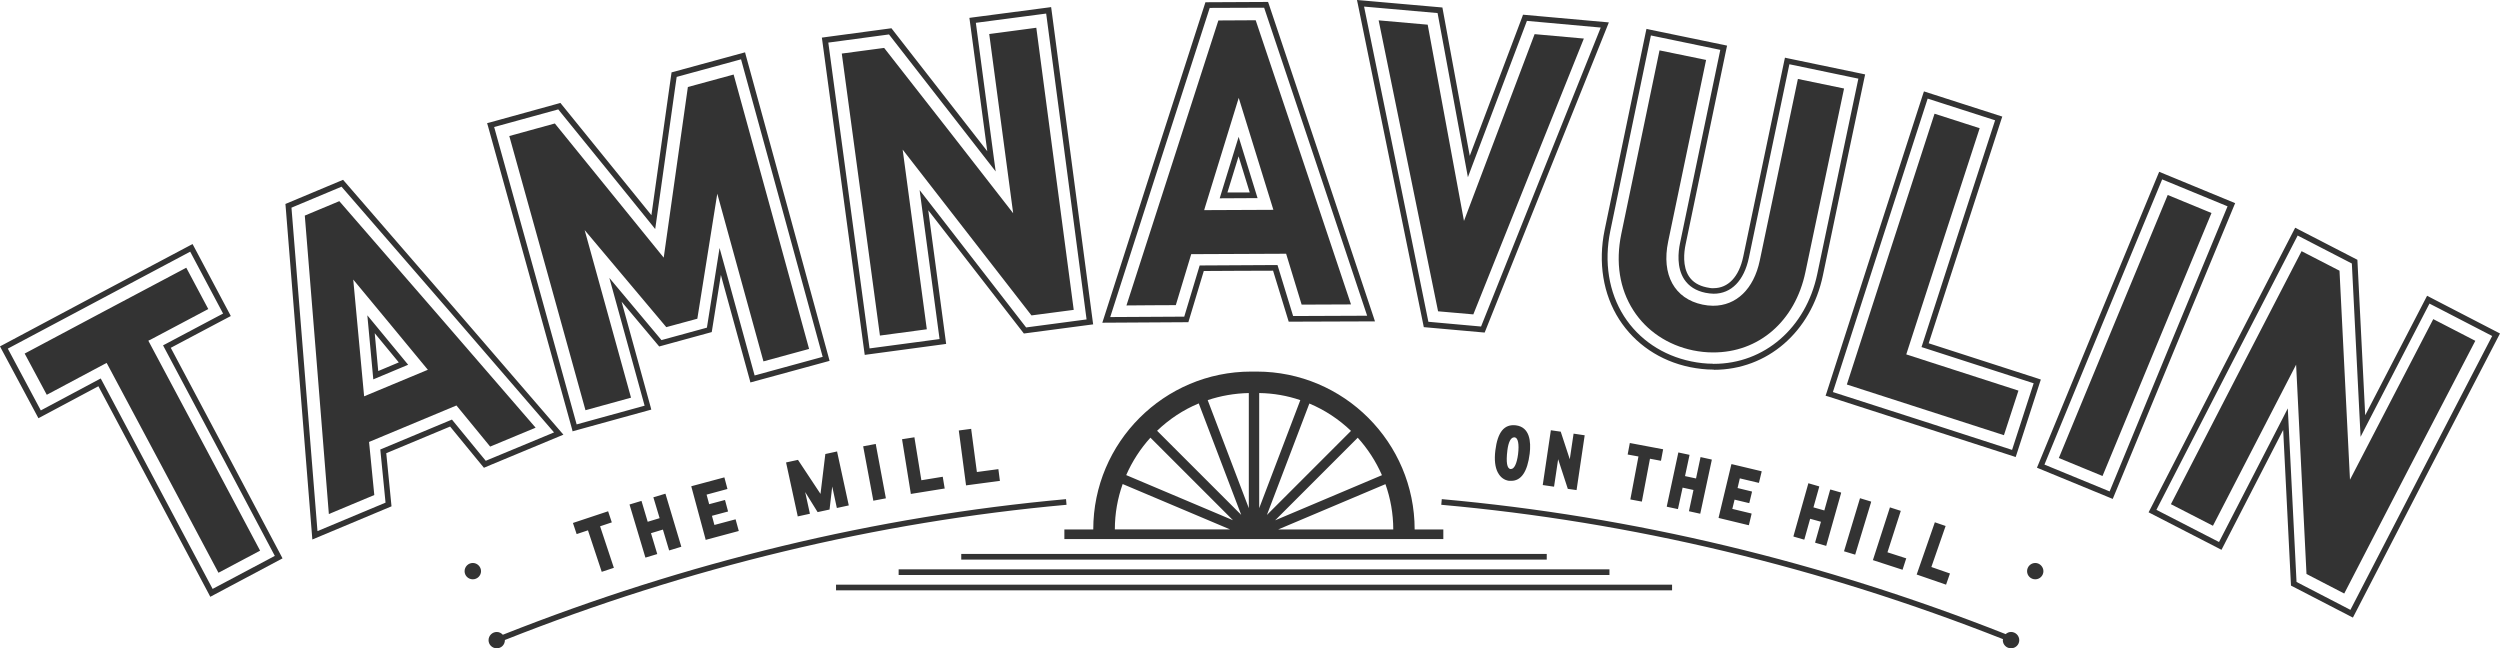
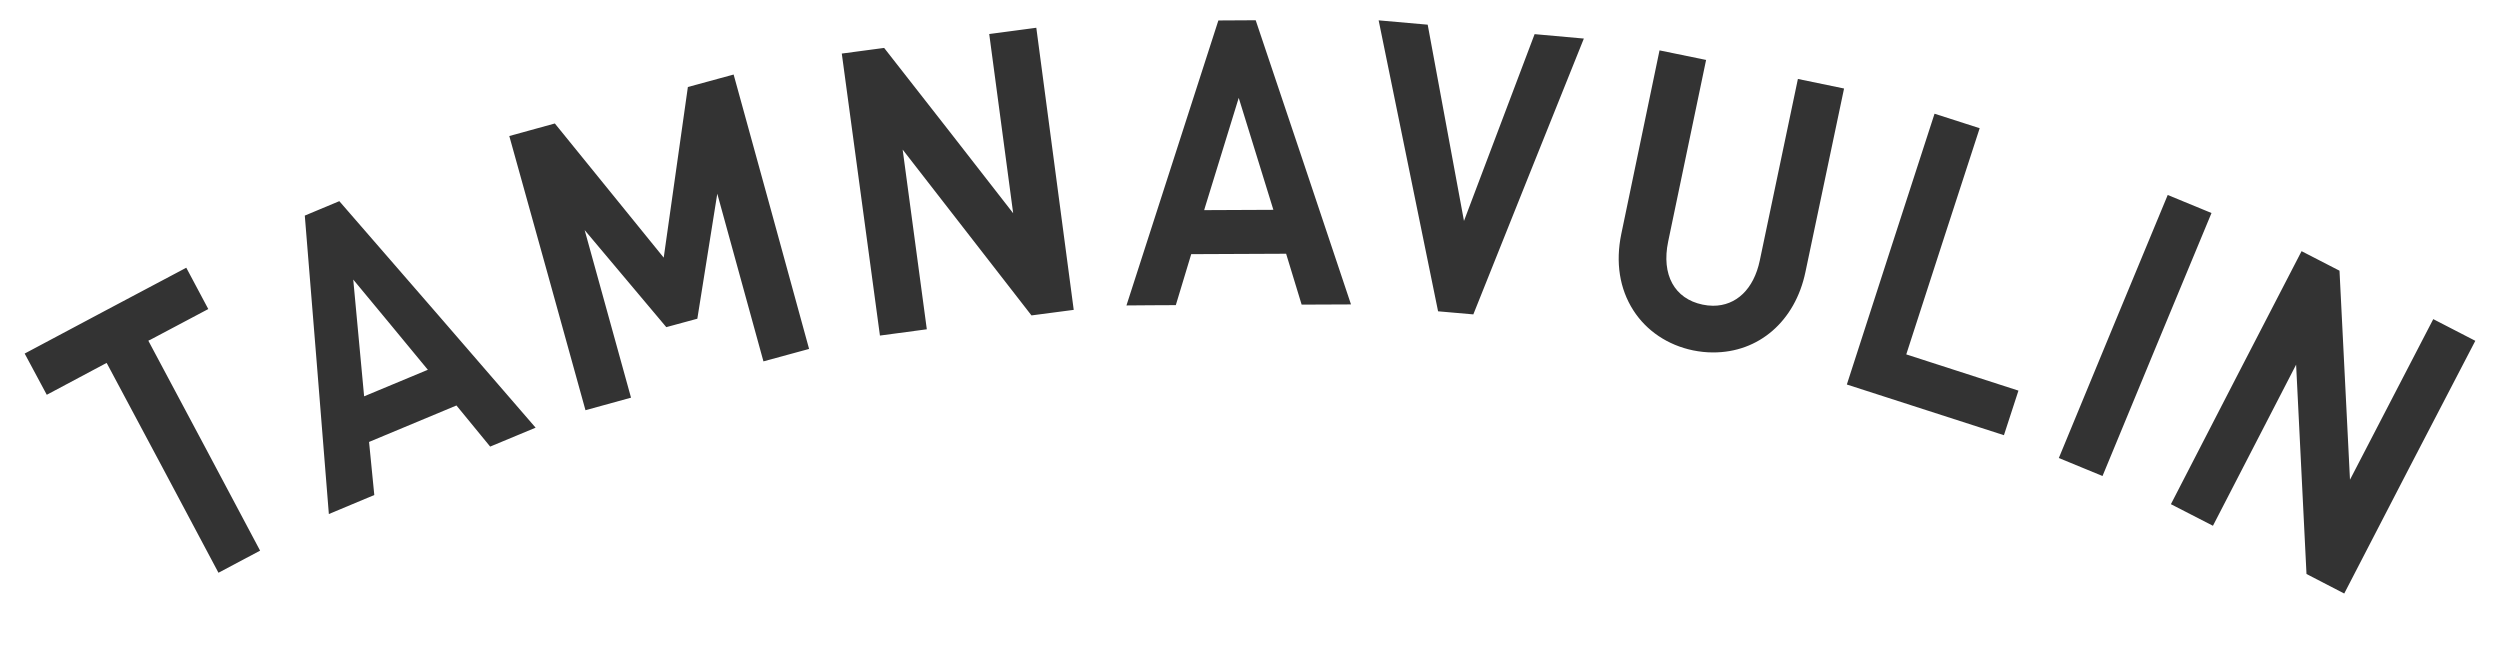
<svg xmlns="http://www.w3.org/2000/svg" width="242.939" height="63" viewBox="0 0 242.939 63" fill="none" version="1.1" id="svg1">
  <defs id="defs1" />
  <g id="Tamnavulin logo" transform="translate(0,-0.859)" style="fill:#333333">
    <path id="Vector" d="m 196.142,38.823 c -0.47,1.439 -0.939,2.887 -1.409,4.326 -5.085,-1.648 -10.17,-3.287 -15.265,-4.925 2.827,-8.772 5.674,-17.543 8.522,-26.315 1.458,0.469 2.927,0.939 4.386,1.409 -2.388,7.323 -4.766,14.656 -7.134,21.979 3.637,1.169 7.263,2.338 10.89,3.517 M 149.127,4.176 c -2.298,6.054 -4.576,12.098 -6.864,18.153 -1.169,-6.354 -2.348,-12.708 -3.526,-19.072 -1.589,-0.14 -3.177,-0.28 -4.766,-0.42 1.928,9.421 3.856,18.852 5.775,28.273 1.139,0.1 2.287,0.2 3.426,0.3 3.567,-8.941 7.154,-17.873 10.74,-26.804 -1.598,-0.15 -3.197,-0.29 -4.795,-0.43 m 9.601,26.834 c 1.278,1.998 3.346,3.387 5.804,3.896 0.639,0.13 1.279,0.2 1.918,0.2 4.466,0.03 8.003,-3.037 9.002,-7.803 1.248,-5.944 2.497,-11.899 3.756,-17.843 -1.499,-0.31 -2.987,-0.619 -4.486,-0.929 -1.239,5.884 -2.467,11.769 -3.706,17.653 -0.58,2.757 -2.278,4.396 -4.546,4.386 -0.33,0 -0.669,-0.04 -1.009,-0.11 -2.737,-0.569 -4.016,-2.907 -3.347,-6.124 1.229,-5.884 2.458,-11.769 3.687,-17.653 -1.509,-0.31 -3.017,-0.619 -4.526,-0.929 -1.239,5.944 -2.478,11.899 -3.716,17.843 -0.57,2.757 -0.17,5.325 1.169,7.413 z m 51.93,-11.199 c -3.537,8.512 -7.063,17.034 -10.58,25.556 1.419,0.58 2.827,1.169 4.246,1.748 3.517,-8.522 7.053,-17.044 10.59,-25.556 -1.419,-0.589 -2.837,-1.169 -4.266,-1.758 m 25.816,12.069 c -2.708,5.205 -5.405,10.41 -8.093,15.605 -0.339,-6.774 -0.679,-13.537 -1.019,-20.311 -1.229,-0.629 -2.457,-1.269 -3.686,-1.898 -4.246,8.192 -8.472,16.384 -12.698,24.587 1.358,0.699 2.727,1.399 4.086,2.098 2.687,-5.225 5.385,-10.44 8.082,-15.655 0.34,6.784 0.68,13.567 1.009,20.341 1.219,0.629 2.448,1.259 3.667,1.898 4.226,-8.192 8.472,-16.374 12.738,-24.557 -1.359,-0.709 -2.728,-1.409 -4.086,-2.108 z M 96.127,4.156 C 96.906,9.96 97.676,15.775 98.455,21.579 94.289,16.224 90.113,10.86 85.917,5.515 c -1.369,0.18 -2.747,0.37 -4.116,0.549 1.239,9.131 2.478,18.273 3.707,27.404 1.519,-0.21 3.037,-0.41 4.556,-0.61 -0.779,-5.814 -1.558,-11.639 -2.348,-17.463 4.176,5.365 8.352,10.74 12.518,16.115 1.369,-0.18 2.738,-0.36 4.106,-0.539 -1.208,-9.141 -2.417,-18.273 -3.636,-27.414 -1.529,0.2 -3.057,0.4 -4.576,0.609 M 14.565,33.898 c 1.888,-1.009 3.786,-2.008 5.675,-3.007 -0.709,-1.339 -1.429,-2.677 -2.138,-4.016 -5.245,2.777 -10.48,5.555 -15.705,8.342 0.719,1.339 1.429,2.677 2.148,4.006 1.938,-1.029 3.876,-2.068 5.814,-3.097 l 0.08,0.14 c 3.607,6.744 7.203,13.497 10.79,20.251 1.349,-0.719 2.697,-1.439 4.046,-2.148 C 21.668,47.565 18.042,40.761 14.415,33.968 l 0.15,-0.08 z M 66.845,9.311 C 66.056,14.836 65.277,20.37 64.497,25.895 60.981,21.549 57.454,17.203 53.917,12.858 c -1.479,0.41 -2.947,0.809 -4.426,1.219 2.478,8.882 4.945,17.763 7.403,26.645 1.479,-0.41 2.957,-0.809 4.426,-1.219 -1.498,-5.435 -2.997,-10.86 -4.506,-16.285 2.647,3.147 5.295,6.284 7.933,9.431 1.009,-0.27 2.008,-0.549 3.017,-0.819 0.639,-4.046 1.289,-8.092 1.938,-12.148 1.498,5.435 2.987,10.86 4.486,16.294 1.479,-0.4 2.957,-0.809 4.436,-1.209 C 76.186,25.875 73.749,16.994 71.291,8.102 69.812,8.502 68.334,8.911 66.855,9.311 M 32.967,20.4 c 6.384,7.333 12.738,14.676 19.082,22.019 -1.469,0.61 -2.947,1.229 -4.416,1.838 -1.089,-1.339 -2.188,-2.667 -3.277,-3.996 -2.797,1.169 -5.595,2.328 -8.382,3.497 l -0.11,0.05 c 0.17,1.718 0.34,3.437 0.509,5.155 -1.469,0.619 -2.937,1.229 -4.416,1.848 -0.769,-9.671 -1.548,-19.331 -2.338,-29.002 1.119,-0.47 2.238,-0.929 3.347,-1.399 m 1.359,7.593 c 0.35,3.786 0.709,7.583 1.059,11.369 1.998,-0.829 3.996,-1.668 5.994,-2.498 l 0.2,-0.08 C 39.161,33.868 36.744,30.93 34.316,28.013 M 122.023,2.827 c 3.097,9.201 6.184,18.402 9.261,27.614 -1.599,0 -3.197,0.01 -4.796,0.02 -0.499,-1.648 -1.009,-3.297 -1.508,-4.945 -3.037,0.01 -6.065,0.03 -9.102,0.04 h -0.12 c -0.499,1.658 -0.999,3.307 -1.498,4.955 -1.599,0 -3.197,0.02 -4.796,0.03 2.968,-9.231 5.945,-18.462 8.932,-27.694 1.209,0 2.428,-0.01 3.637,-0.02 m 1.708,18.422 c -1.119,-3.627 -2.238,-7.253 -3.367,-10.88 -1.099,3.567 -2.198,7.133 -3.297,10.7 l -0.06,0.21 c 2.248,-0.01 4.486,-0.02 6.734,-0.03" fill="#ffffff" style="fill:#333333" />
-     <path id="Vector_2" d="m 228.642,60.872 -1.259,-0.649 c -1.538,-0.799 -3.077,-1.589 -4.615,-2.388 l -0.14,-0.07 -0.759,-15.126 c -1.959,3.796 -3.917,7.593 -5.865,11.399 l -0.13,0.25 -0.249,-0.13 c -2.198,-1.129 -4.386,-2.258 -6.584,-3.387 l -0.25,-0.13 0.13,-0.25 c 4.775,-9.301 9.481,-18.432 13.987,-27.154 l 0.13,-0.25 6.044,3.117 0.759,15.106 c 1.958,-3.786 3.916,-7.573 5.884,-11.359 l 0.13,-0.25 1.309,0.679 c 1.838,0.949 3.687,1.908 5.525,2.857 l 0.25,0.13 -0.13,0.25 c -4.716,9.071 -9.441,18.193 -14.037,27.114 l -0.13,0.25 z m -5.485,-3.467 c 1.489,0.769 2.988,1.549 4.476,2.318 l 0.769,0.4 c 4.516,-8.752 9.152,-17.703 13.777,-26.615 -1.758,-0.909 -3.516,-1.818 -5.275,-2.727 l -0.819,-0.42 c -2.078,4.006 -4.156,8.012 -6.224,12.028 l -0.47,0.919 -0.849,-16.844 -5.265,-2.717 c -4.425,8.562 -9.041,17.523 -13.727,26.655 2.028,1.039 4.057,2.088 6.085,3.127 2.068,-4.026 4.136,-8.042 6.214,-12.069 l 0.469,-0.919 0.849,16.864 z M 20.43,58.844 20.301,58.594 C 16.734,51.86 13.148,45.127 9.561,38.393 L 3.736,41.5 3.607,41.261 C 2.448,39.093 1.289,36.925 0.13,34.767 L 0,34.517 0.25,34.387 C 6.314,31.15 12.378,27.923 18.462,24.706 l 0.25,-0.13 0.13,0.24 c 1.159,2.168 2.308,4.336 3.457,6.504 l 0.13,0.25 -1.119,0.589 c -1.569,0.829 -3.137,1.668 -4.715,2.498 3.587,6.734 7.163,13.467 10.73,20.211 l 0.13,0.25 -7.023,3.736 z M 9.791,37.644 9.921,37.884 c 3.587,6.734 7.163,13.467 10.74,20.201 l 6.044,-3.207 C 23.138,48.134 19.561,41.4 15.975,34.667 l -0.13,-0.25 0.25,-0.13 c 1.648,-0.879 3.307,-1.758 4.955,-2.627 L 21.679,31.33 c -1.059,-2.008 -2.128,-4.016 -3.197,-6.014 -5.914,3.137 -11.819,6.274 -17.723,9.421 1.069,1.998 2.138,4.006 3.207,6.004 l 5.824,-3.107 z m 20.56,15.635 -0.03,-0.38 C 29.472,42.22 28.613,31.55 27.754,20.88 l -0.02,-0.2 5.605,-2.348 0.13,0.15 c 7.053,8.122 14.127,16.305 21.03,24.327 l 0.25,0.29 -0.36,0.15 c -2.218,0.919 -4.436,1.848 -6.654,2.767 l -0.709,0.3 -0.839,-1.019 c -0.819,-0.999 -1.629,-1.988 -2.448,-2.987 l -6.204,2.588 0.51,5.165 -7.703,3.227 z M 28.323,21.03 c 0.849,10.48 1.688,20.96 2.528,31.44 l 6.614,-2.767 -0.509,-5.165 6.963,-2.907 0.13,0.16 c 0.859,1.049 1.718,2.098 2.578,3.147 l 0.579,0.699 0.33,-0.14 c 2.098,-0.879 4.206,-1.748 6.304,-2.618 C 47.055,34.996 40.112,26.964 33.188,19.002 l -4.865,2.038 z m 176.981,28.313 -0.259,-0.11 c -2.278,-0.939 -4.566,-1.878 -6.844,-2.817 l -0.26,-0.11 0.11,-0.26 c 3.877,-9.411 7.753,-18.822 11.659,-28.233 l 0.11,-0.26 7.383,3.047 -0.11,0.26 c -3.906,9.401 -7.792,18.812 -11.679,28.223 z m -6.633,-3.337 c 2.118,0.869 4.226,1.738 6.334,2.607 3.806,-9.241 7.622,-18.472 11.459,-27.704 l -6.354,-2.618 c -3.827,9.241 -7.643,18.472 -11.439,27.714 z m -2.788,-0.729 -0.259,-0.09 c -5.985,-1.938 -11.959,-3.866 -17.953,-5.795 l -0.27,-0.08 0.09,-0.26 c 3.117,-9.691 6.244,-19.372 9.381,-29.052 l 0.09,-0.26 7.613,2.448 -0.09,0.26 c -2.358,7.253 -4.716,14.516 -7.064,21.769 3.547,1.139 7.094,2.288 10.64,3.437 l 0.26,0.09 -0.09,0.26 c -0.759,2.338 -1.518,4.666 -2.268,7.003 l -0.09,0.26 z M 178.1,38.953 c 5.815,1.868 11.619,3.736 17.424,5.625 0.699,-2.158 1.398,-4.316 2.098,-6.474 -3.547,-1.149 -7.094,-2.298 -10.64,-3.437 l -0.26,-0.08 0.09,-0.27 c 2.348,-7.263 4.696,-14.516 7.063,-21.769 l -6.553,-2.108 c -3.078,9.511 -6.155,19.012 -9.212,28.523 z M 55.647,42.789 55.577,42.519 C 52.87,32.719 50.142,22.908 47.415,13.097 l -0.08,-0.27 0.27,-0.07 c 2.228,-0.619 4.456,-1.229 6.684,-1.848 l 0.17,-0.05 0.11,0.14 c 2.917,3.587 5.824,7.183 8.732,10.77 0.579,-4.136 1.169,-8.272 1.748,-12.408 l 0.21,-1.469 7.143,-1.948 0.07,0.27 c 2.697,9.811 5.395,19.621 8.072,29.442 l 0.07,0.27 -7.693,2.098 -0.07,-0.27 C 71.971,34.557 71.092,31.36 70.213,28.173 l -0.16,-0.599 -0.889,5.555 -5.105,1.399 -3.656,-4.356 c 0.939,3.407 1.878,6.814 2.817,10.22 l 0.07,0.27 -7.683,2.118 z M 48.024,13.217 c 2.677,9.631 5.355,19.252 8.012,28.883 l 6.604,-1.818 c -1.029,-3.727 -2.058,-7.463 -3.087,-11.189 l -0.34,-1.229 5.065,6.044 4.416,-1.209 1.229,-7.743 0.849,3.067 c 0.849,3.107 1.708,6.214 2.558,9.321 L 79.944,35.536 C 77.306,25.895 74.669,16.264 72.011,6.624 l -6.254,1.708 -0.16,1.109 C 64.978,13.787 64.369,18.142 63.759,22.488 l -0.09,0.629 -0.4,-0.499 c -2.997,-3.707 -6.004,-7.423 -9.021,-11.129 -2.078,0.569 -4.166,1.149 -6.244,1.718 z m -11.749,24.507 -0.579,-6.224 3.966,4.805 z m 0.14,-4.476 0.34,3.667 1.998,-0.839 -2.338,-2.837 z m 130.116,3.527 h -0.06 c -0.739,0 -1.498,-0.09 -2.247,-0.24 -2.908,-0.599 -5.345,-2.248 -6.884,-4.646 -1.558,-2.438 -2.058,-5.525 -1.409,-8.682 1.329,-6.424 2.668,-12.848 4.007,-19.272 l 0.06,-0.27 0.269,0.06 c 2.428,0.5 4.866,0.999 7.293,1.509 l 0.27,0.06 -0.06,0.27 c -1.329,6.354 -2.657,12.718 -3.976,19.072 -0.15,0.729 -0.31,2.098 0.33,3.077 0.359,0.549 0.939,0.909 1.708,1.069 0.25,0.05 0.48,0.1 0.689,0.08 1.419,0 2.468,-1.109 2.878,-3.057 1.328,-6.354 2.657,-12.708 3.996,-19.072 l 0.06,-0.27 0.27,0.06 c 2.417,0.5 4.835,1.009 7.253,1.509 l 0.269,0.06 -0.06,0.27 c -1.358,6.424 -2.707,12.838 -4.046,19.262 -1.149,5.495 -5.405,9.171 -10.6,9.171 z m -0.06,-0.559 h 0.06 c 4.926,0 8.962,-3.497 10.061,-8.722 1.329,-6.334 2.657,-12.658 3.996,-18.992 -2.238,-0.47 -4.466,-0.929 -6.704,-1.399 -1.308,6.264 -2.627,12.528 -3.936,18.802 -0.469,2.228 -1.708,3.497 -3.417,3.497 -0.259,-0.01 -0.509,-0.03 -0.799,-0.09 -0.929,-0.19 -1.618,-0.629 -2.068,-1.309 -0.749,-1.149 -0.579,-2.677 -0.41,-3.497 1.299,-6.264 2.608,-12.538 3.917,-18.802 -2.248,-0.47 -4.496,-0.929 -6.744,-1.399 -1.319,6.334 -2.637,12.668 -3.946,19.002 -0.619,3.017 -0.15,5.954 1.329,8.272 1.448,2.268 3.766,3.826 6.523,4.396 0.71,0.15 1.439,0.23 2.138,0.23 z M 84.03,35.336 83.99,35.056 C 82.631,24.966 81.273,14.886 79.904,4.795 l -0.04,-0.28 0.729,-0.1 c 1.958,-0.26 3.916,-0.529 5.874,-0.789 l 0.16,-0.02 0.1,0.13 C 89.805,7.673 92.871,11.619 95.939,15.555 95.379,11.329 94.81,7.103 94.24,2.877 L 94.2,2.597 94.48,2.557 c 2.468,-0.33 4.925,-0.649 7.383,-0.969 l 0.28,-0.04 0.04,0.28 c 1.338,10.09 2.677,20.181 4.006,30.271 l 0.04,0.28 -6.734,0.889 -0.1,-0.13 C 96.338,29.182 93.271,25.236 90.204,21.29 l 1.738,12.988 -0.28,0.04 c -2.448,0.33 -4.905,0.659 -7.353,0.989 l -0.28,0.04 z M 80.493,5.005 c 1.339,9.901 2.678,19.801 4.006,29.712 2.268,-0.31 4.536,-0.61 6.803,-0.909 l -1.938,-14.476 0.629,0.809 c 3.247,4.176 6.484,8.362 9.721,12.538 l 5.874,-0.779 c -1.298,-9.911 -2.617,-19.811 -3.926,-29.722 -2.278,0.3 -4.556,0.599 -6.833,0.899 0.599,4.476 1.199,8.951 1.788,13.427 l 0.14,1.019 -0.629,-0.809 C 92.882,12.548 89.635,8.372 86.388,4.206 84.48,4.456 82.581,4.715 80.673,4.975 l -0.18,0.02 z m 63.8,28.173 -5.935,-0.529 -0.04,-0.2 C 136.2,22.039 134.072,11.639 131.944,1.229 l -0.08,-0.37 0.37,0.03 c 2.578,0.23 5.145,0.45 7.723,0.679 l 0.209,0.02 0.73,3.966 c 0.639,3.477 1.289,6.963 1.928,10.45 1.698,-4.506 3.397,-9.011 5.105,-13.517 l 0.07,-0.2 8.342,0.749 -0.14,0.35 c -3.966,9.861 -7.912,19.721 -11.849,29.592 l -0.079,0.19 z m -5.475,-1.049 5.105,0.46 c 3.866,-9.691 7.743,-19.372 11.629,-29.052 l -7.173,-0.649 c -1.799,4.745 -3.587,9.501 -5.385,14.256 l -0.35,0.939 -0.18,-0.979 C 141.765,13.297 141.056,9.481 140.356,5.674 L 139.697,2.128 c -2.378,-0.21 -4.756,-0.42 -7.143,-0.629 2.098,10.21 4.176,20.43 6.254,30.651 z m -31.7,0.09 0.12,-0.37 c 3.267,-10.2 6.544,-20.391 9.84,-30.581 l 0.06,-0.19 6.085,-0.03 0.07,0.19 c 3.416,10.16 6.813,20.321 10.2,30.481 l 0.12,0.37 -8.382,0.03 -1.519,-4.955 c -2.238,0 -4.486,0.02 -6.733,0.03 l -1.499,4.975 -8.372,0.05 z m 10.43,-30.571 c -3.227,10.01 -6.454,20.011 -9.661,30.021 l 7.193,-0.04 1.499,-4.975 h 0.21 c 2.377,-0.01 4.765,-0.03 7.143,-0.04 h 0.21 l 1.518,4.955 7.193,-0.03 c -3.326,-9.98 -6.663,-19.961 -10.01,-29.932 l -5.285,0.02 z m 0.979,18.472 1.838,-5.964 1.839,5.954 -3.677,0.02 z m 1.838,-4.086 -1.089,3.527 h 2.168 l -1.089,-3.527 z" fill="#ffffff" style="fill:#333333" />
-     <path id="Vector_3" d="m 49.063,63.05 v 0.02 c 0,0.44 -0.35,0.789 -0.789,0.789 -0.44,0 -0.799,-0.35 -0.799,-0.789 0,-0.44 0.36,-0.799 0.799,-0.799 0.24,0 0.44,0.11 0.589,0.27 17.853,-7.073 36.255,-11.509 54.728,-13.177 l 0.05,0.549 C 85.218,51.571 66.866,55.996 49.063,63.05 Z M 145.551,46.775 c -0.27,-0.52 -0.35,-1.239 -0.24,-2.138 0.22,-1.788 0.859,-2.578 1.988,-2.448 1.369,0.17 1.489,1.589 1.349,2.757 -0.22,1.748 -0.819,2.638 -1.788,2.638 h -0.22 c -0.47,-0.07 -0.839,-0.34 -1.079,-0.799 m 1.229,-0.35 h 0.04 c 0.319,0 0.569,-0.519 0.689,-1.439 0.12,-0.989 0,-1.598 -0.33,-1.638 h -0.05 c -0.319,0 -0.559,0.45 -0.659,1.269 -0.14,1.169 -0.04,1.758 0.31,1.818 m 4.625,-0.959 0.929,2.847 v 0.03 l 0.86,0.12 0.789,-5.325 -1.079,-0.16 -0.37,2.488 -0.869,-2.647 v -0.03 l -0.969,-0.14 -0.789,5.325 1.099,0.16 0.399,-2.677 z m 7.014,3.906 1.119,0.21 0.789,-4.166 1.069,0.2 0.21,-1.119 -3.237,-0.609 -0.21,1.119 1.049,0.19 z m 5.075,-1.149 1.059,0.23 -0.43,2.018 v 0.05 l 1.089,0.24 1.119,-5.215 v -0.05 l -1.089,-0.24 -0.44,2.078 -1.069,-0.23 0.43,-2.018 v -0.05 l -1.079,-0.23 -1.119,5.215 v 0.06 l 1.079,0.23 0.45,-2.068 z m 6.444,3.647 0.259,-1.079 v -0.05 l -1.868,-0.45 0.22,-0.899 1.379,0.33 h 0.05 l 0.259,-1.069 v -0.05 l -1.398,-0.34 0.219,-0.939 1.809,0.43 h 0.05 l 0.259,-1.069 v -0.05 l -2.887,-0.689 h -0.05 l -1.239,5.175 v 0.05 l 2.888,0.699 z m 5.384,1.419 0.57,-2.038 1.049,0.29 -0.56,1.988 v 0.05 l 1.019,0.29 0.05,0.02 1.449,-5.135 V 48.723 L 177.9,48.434 h -0.05 l -0.569,2.028 -1.059,-0.3 0.559,-1.988 V 48.124 l -0.999,-0.29 -0.05,-0.02 -1.449,5.135 v 0.05 l 1,0.29 h 0.049 z m 6.484,-3.656 0.02,-0.05 -1.089,-0.33 -1.538,5.105 -0.02,0.05 1.089,0.33 1.548,-5.105 z m 3.067,6.564 0.34,-1.049 0.02,-0.05 -1.828,-0.589 1.279,-3.976 0.02,-0.05 -1.059,-0.34 -1.639,5.075 -0.02,0.05 2.827,0.919 0.05,0.02 z m 4.226,1.459 0.38,-1.089 -1.808,-0.629 1.368,-3.936 0.02,-0.05 -1.049,-0.36 -1.748,5.025 -0.02,0.05 2.807,0.969 z m -131.974,-5.285 1.339,4.036 1.179,-0.39 -1.339,-4.036 1.139,-0.38 -0.36,-1.079 -3.367,1.119 -0.05,0.02 0.36,1.079 1.109,-0.37 z m 5.575,2.658 1.159,-0.35 -0.609,-2.028 1.159,-0.35 0.59,1.978 0.02,0.05 1.179,-0.36 -1.528,-5.105 -0.02,-0.05 -1.169,0.35 0.609,2.028 -1.159,0.35 -0.589,-1.978 -0.02,-0.05 -1.159,0.35 1.529,5.105 0.02,0.05 z m 5.864,-1.728 3.167,-0.849 0.05,-0.02 -0.31,-1.129 -2.058,0.549 -0.24,-0.889 1.569,-0.42 -0.3,-1.119 -1.539,0.41 -0.25,-0.929 2.028,-0.549 -0.3,-1.129 -3.167,0.849 -0.05,0.02 1.389,5.145 v 0.05 z m 8.941,-2.278 1.189,-0.26 -0.46,-2.108 1.209,1.948 1.159,-0.25 0.26,-2.238 0.45,2.088 1.159,-0.25 -1.129,-5.195 v -0.05 l -1.149,0.25 -0.47,3.876 -2.168,-3.277 -0.02,-0.03 -1.159,0.25 1.129,5.205 v 0.06 z m 7.353,-1.529 1.219,-0.23 -0.979,-5.235 v -0.05 l -1.229,0.23 0.979,5.235 v 0.05 z m 3.657,-0.659 3.227,-0.519 h 0.05 l -0.19,-1.149 -2.078,0.34 -0.669,-4.126 v -0.05 l -1.209,0.19 0.849,5.265 v 0.05 z m 5.345,-0.829 3.237,-0.43 h 0.06 l -0.15,-1.149 -2.088,0.28 -0.549,-4.136 v -0.06 l -1.209,0.16 0.699,5.285 z m 9.581,4.286 h 2.787 c 0,-8.462 6.884,-15.345 15.346,-15.345 h 0.539 c 8.462,0 15.346,6.883 15.346,15.345 h 2.787 v 0.929 H 103.431 V 52.31 Z m 31.18,-4.406 -10.43,4.406 h 11.19 c 0,-1.539 -0.27,-3.027 -0.76,-4.406 z m -2.697,-4.506 -8.023,8.022 10.381,-4.386 c -0.59,-1.349 -1.389,-2.578 -2.358,-3.647 m -4.696,-3.317 -4.126,10.83 8.172,-8.172 c -1.168,-1.119 -2.537,-2.028 -4.046,-2.658 z m -4.875,10.17 3.996,-10.5 c -1.259,-0.43 -2.607,-0.669 -3.996,-0.689 z m -5.005,-10.5 3.996,10.5 V 39.053 c -1.399,0.03 -2.738,0.27 -3.996,0.689 z m -4.916,2.977 8.173,8.172 -4.126,-10.83 c -1.519,0.629 -2.878,1.538 -4.047,2.657 z m -3.007,4.306 10.38,4.386 -8.022,-8.022 c -0.969,1.069 -1.768,2.298 -2.358,3.647 m -1.099,5.265 h 11.19 l -10.43,-4.406 c -0.49,1.379 -0.76,2.857 -0.76,4.406 z M 93.41,55.237 H 150.306 V 54.688 H 93.41 Z m -6.084,1.499 H 156.4 V 56.186 H 87.326 Z m -6.084,1.488 H 162.485 V 57.675 H 81.242 Z m 114.181,4.046 c -0.199,0 -0.379,0.08 -0.519,0.21 C 177.081,55.437 158.648,51.021 140.106,49.363 l -0.05,0.549 c 18.472,1.648 36.835,6.044 54.588,13.057 l -0.02,0.1 c 0,0.44 0.36,0.789 0.799,0.789 0.44,0 0.8,-0.35 0.8,-0.789 0,-0.44 -0.36,-0.799 -0.8,-0.799 z m 2.358,-6.704 c -0.44,0 -0.799,0.36 -0.799,0.799 0,0.44 0.359,0.789 0.799,0.789 0.44,0 0.789,-0.36 0.789,-0.789 0,-0.43 -0.359,-0.799 -0.789,-0.799 z m -151.835,0 c -0.44,0 -0.799,0.36 -0.799,0.799 0,0.44 0.36,0.789 0.799,0.789 0.44,0 0.799,-0.36 0.799,-0.789 0,-0.43 -0.36,-0.799 -0.799,-0.799 z" fill="#ffffff" style="fill:#333333" />
  </g>
</svg>